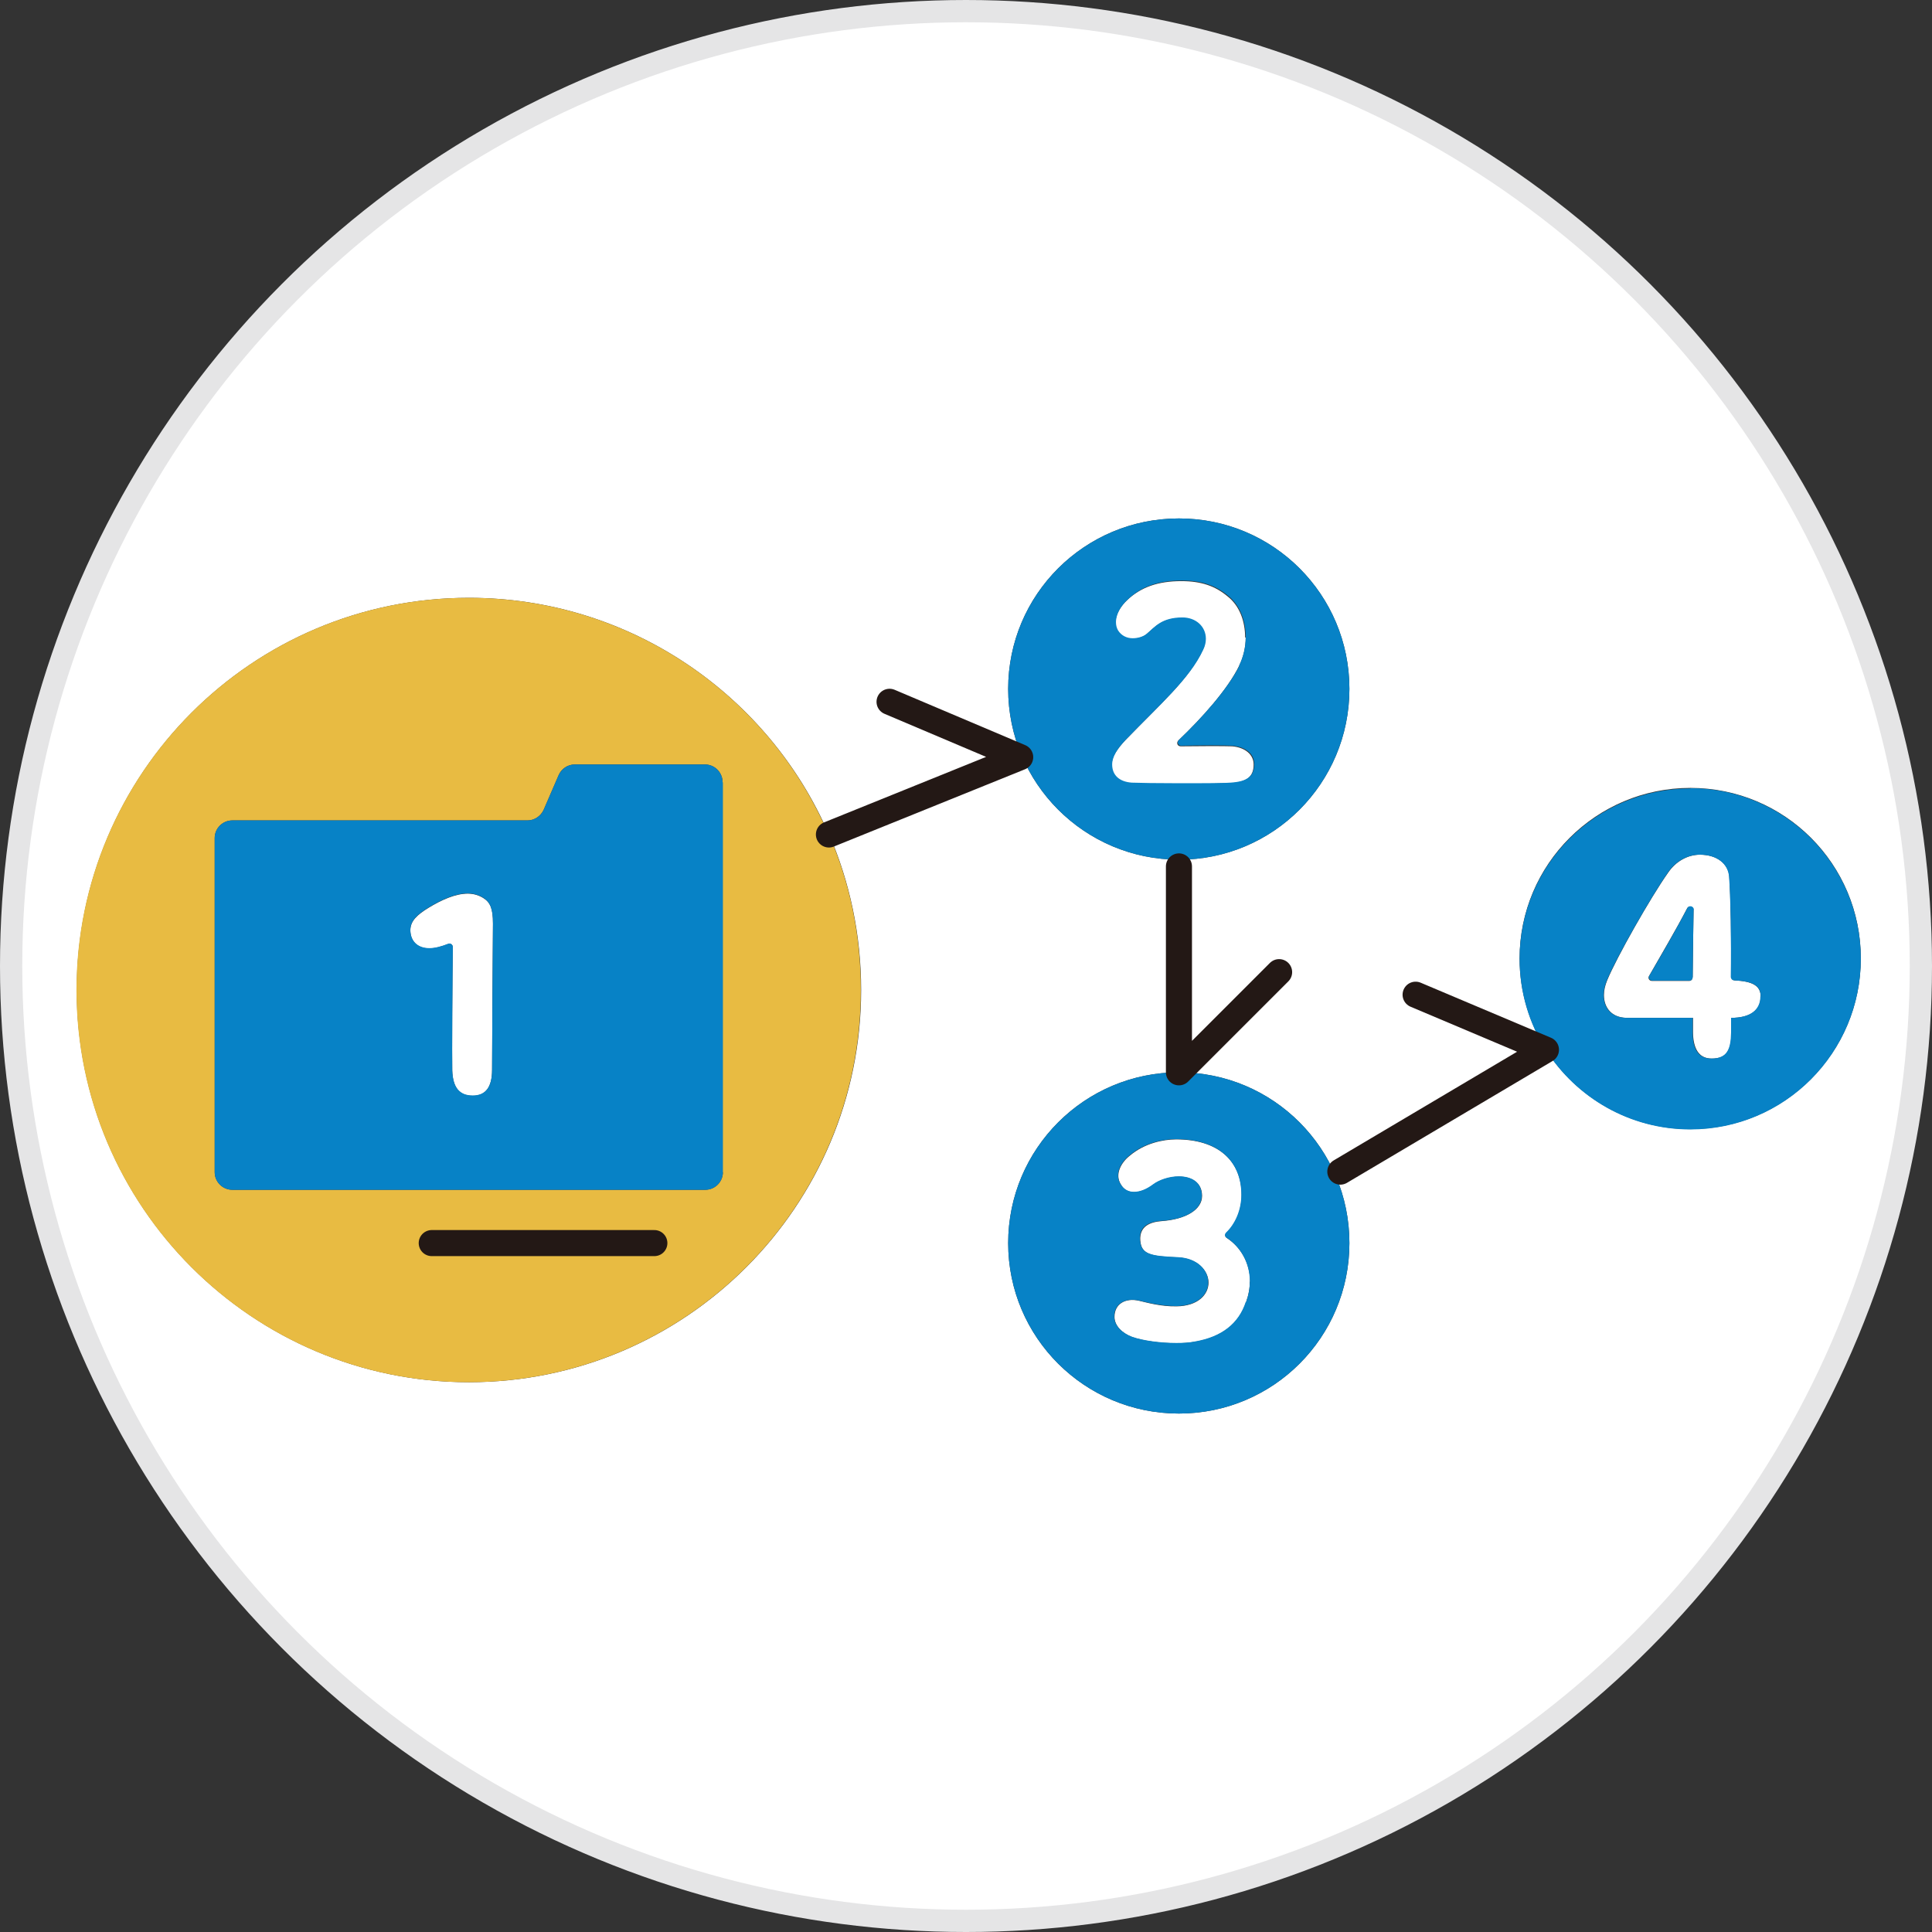
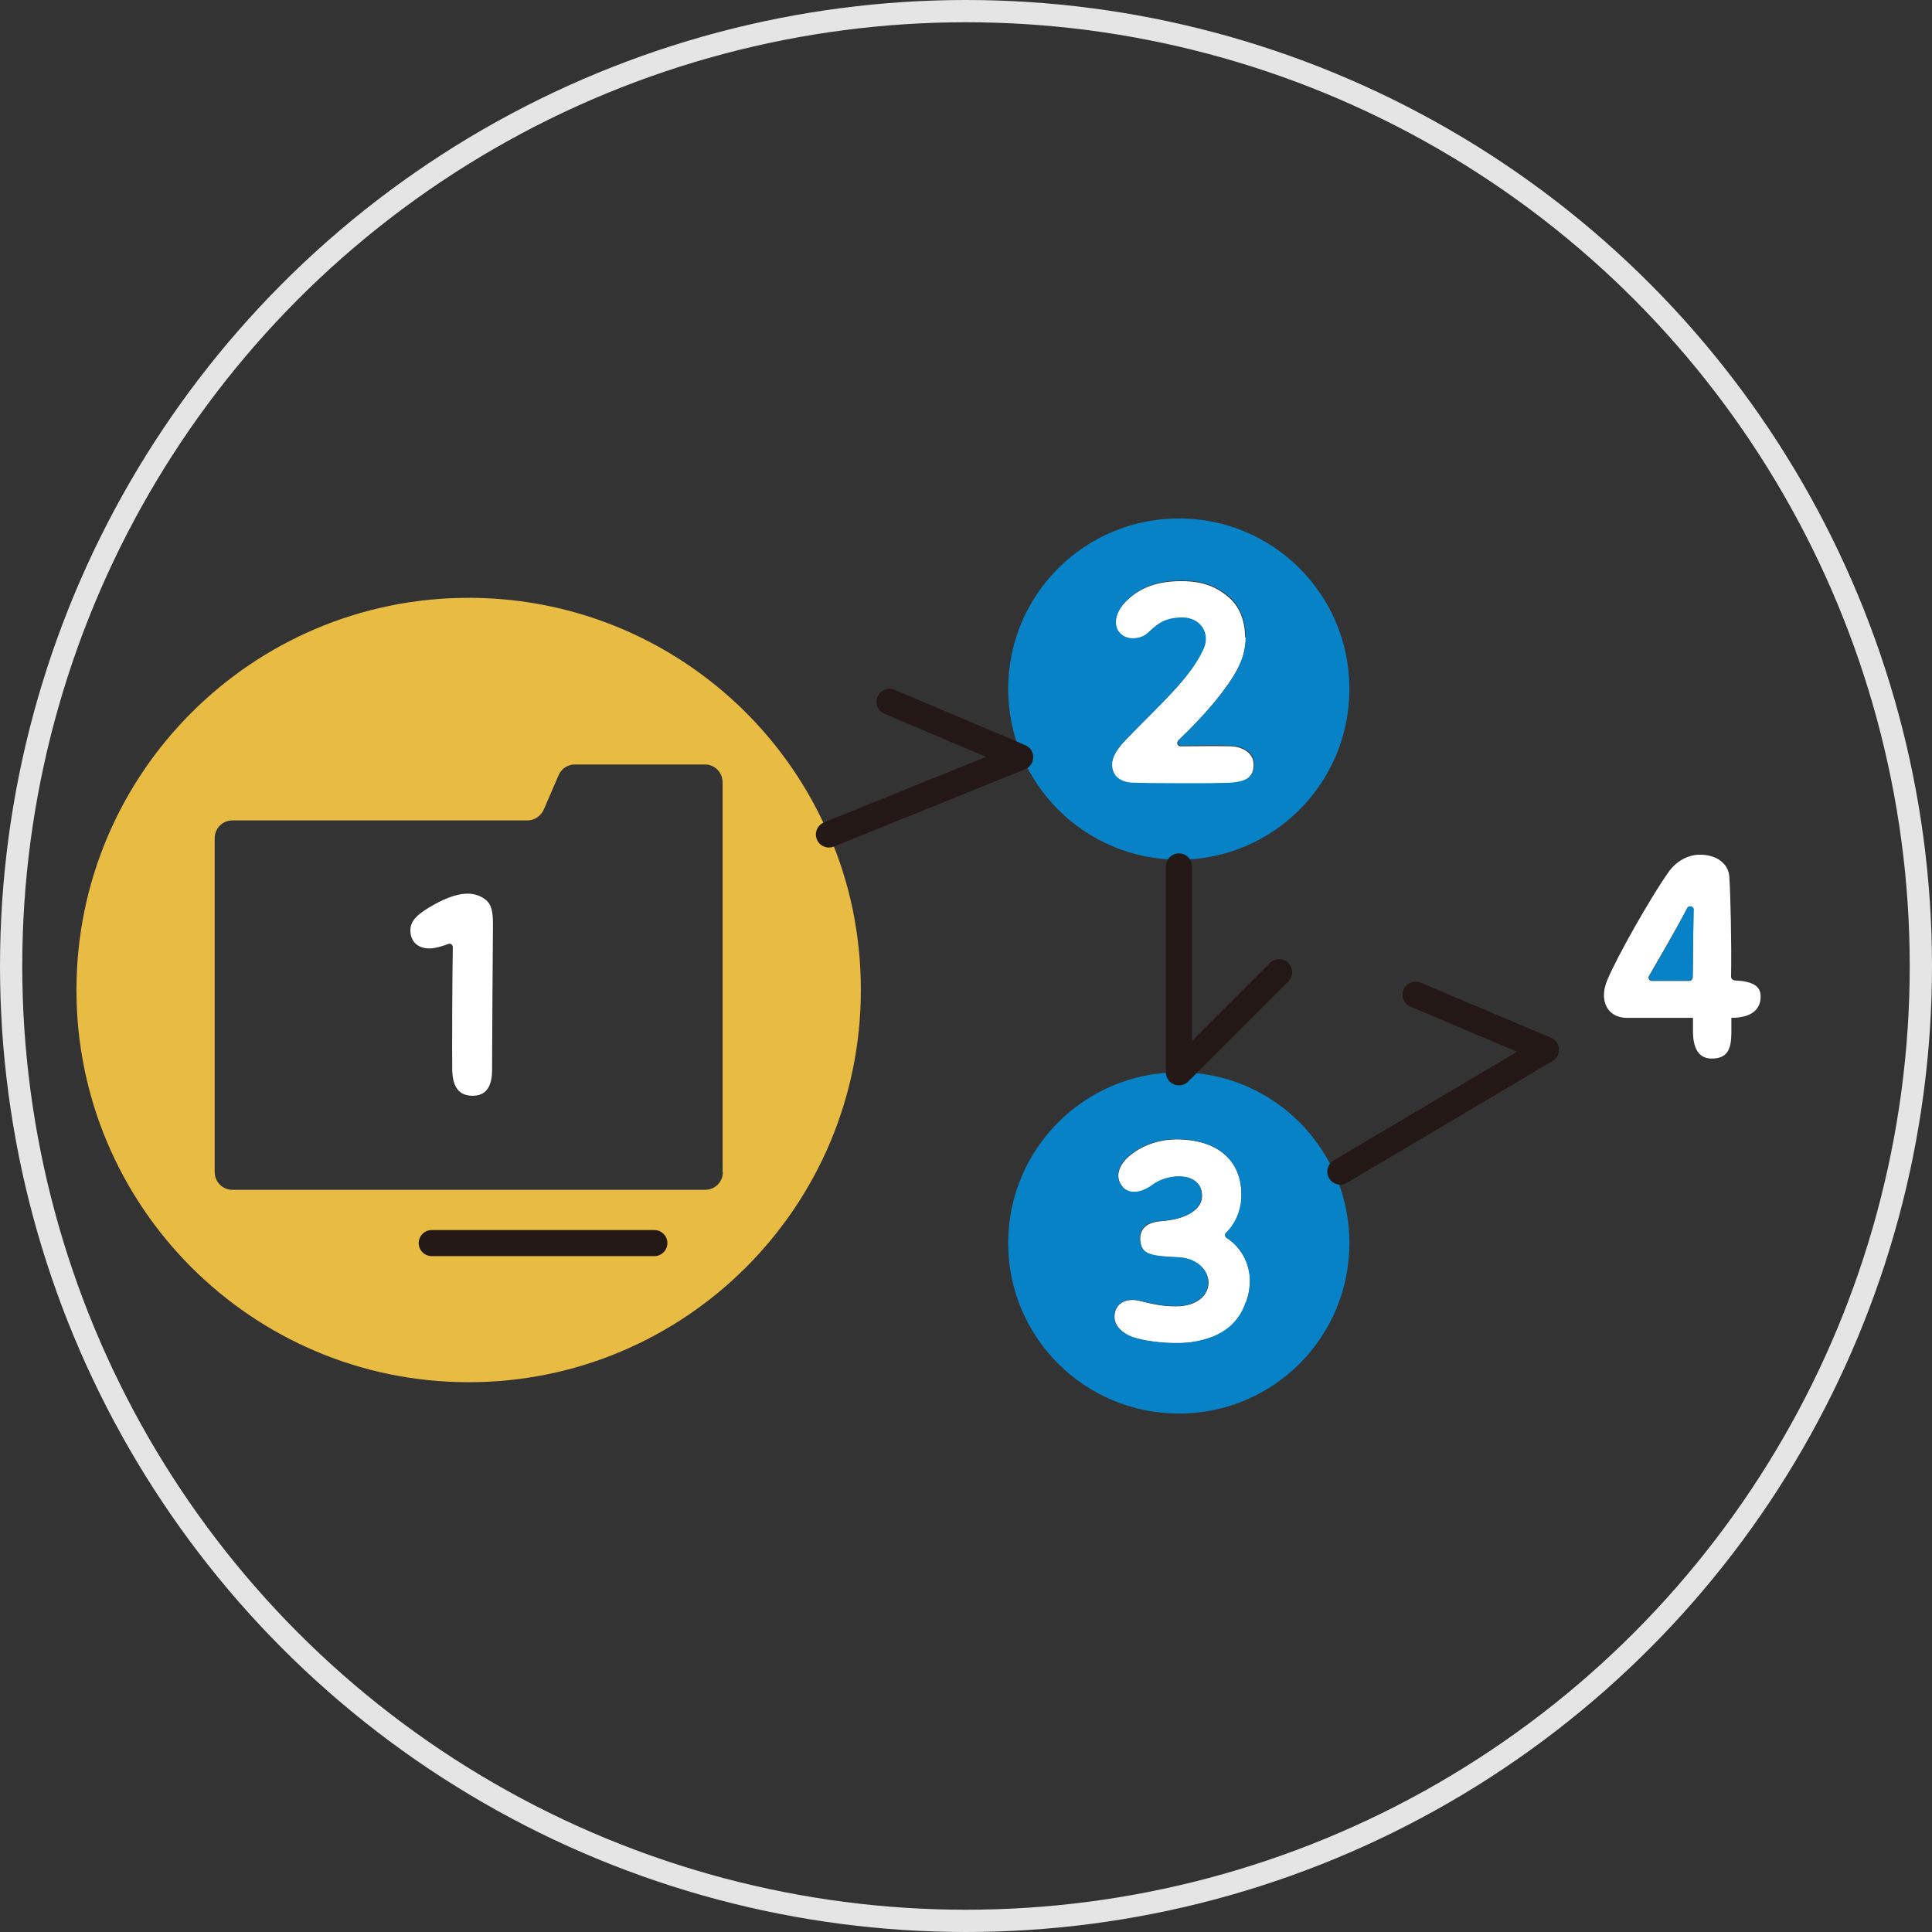
<svg xmlns="http://www.w3.org/2000/svg" id="_レイヤー_1" viewBox="0 0 65.96 65.96">
  <rect x="0" y="0" width="65.96" height="65.96" fill="#333333" stroke="none" />
  <defs>
    <style>.cls-1{stroke:#e5e5e6;stroke-width:.76px;}.cls-1,.cls-2{stroke-linejoin:round;}.cls-1,.cls-2,.cls-3{fill:none;stroke-linecap:round;}.cls-4{fill:#fff;}.cls-4,.cls-5,.cls-6{stroke-width:0px;}.cls-5{fill:#0782c6;}.cls-2,.cls-3{stroke:#231815;stroke-width:.89px;}.cls-3{stroke-miterlimit:10;}.cls-6{fill:#e8bb42;}</style>
  </defs>
  <path class="cls-4" d="m16.83,31.51v.07c-.01.93-.03,4.42-.03,4.95,0,.61-.24.88-.66.88-.46,0-.68-.28-.7-.86-.01-.46,0-3.34.02-4.21,0-.08-.08-.15-.16-.11-.22.08-.44.15-.64.15-.43,0-.65-.27-.65-.62,0-.32.24-.53.61-.76.46-.28.93-.49,1.35-.49.19,0,.37.05.53.15.24.15.33.36.33.87Z" />
  <path class="cls-4" d="m42.67,43.75c0,.23-.04.46-.13.71-.24.73-.82,1.19-1.74,1.35-.19.03-.4.05-.63.05-.54,0-1.14-.08-1.51-.21-.35-.13-.61-.39-.61-.69,0-.44.37-.66.84-.55.26.06.74.2,1.28.19.74-.01,1.09-.41,1.09-.81s-.37-.83-1.04-.86c-.94-.04-1.25-.1-1.29-.58-.03-.48.33-.63.73-.66.84-.06,1.38-.4,1.38-.86s-.36-.66-.79-.66c-.33,0-.67.12-.87.27-.24.18-.46.26-.66.26-.19,0-.35-.08-.45-.26-.22-.34,0-.75.31-.99.49-.41,1.11-.55,1.58-.55,1.41,0,2.23.72,2.23,1.9,0,.53-.21,1-.52,1.29-.06.06-.05.14.02.18.46.3.79.84.79,1.49Z" />
  <path class="cls-4" d="m59.2,33.47c.64.03.91.19.91.55,0,.48-.36.73-1,.73v.5c0,.58-.14.89-.67.89-.46,0-.63-.37-.64-.89v-.5c-.56,0-1.69,0-2.27,0-.51-.01-.77-.35-.77-.78,0-.16.04-.33.11-.5.33-.8,1.49-2.84,2.07-3.66.28-.42.7-.63,1.1-.63.59,0,.97.32,1,.75.04.58.08,2.22.06,3.42,0,.06.05.11.11.12Zm-1.41-.1c0-.45.02-1.48.03-2.3,0-.12-.16-.17-.22-.06-.39.75-.89,1.59-1.3,2.31-.05.08.01.17.1.17.42,0,.96,0,1.27,0,.06,0,.12-.05.11-.12Z" />
  <path class="cls-4" d="m42.53,21.76c0,.33-.08.68-.23.98-.39.8-1.28,1.79-2.07,2.54-.08.08-.03.2.08.2.66-.01,1.47-.01,1.76,0,.44.04.73.28.73.62,0,.38-.19.58-.7.63-.21.02-1.06.03-1.87.03-.71,0-1.39,0-1.61-.02-.44-.03-.67-.26-.67-.62,0-.27.19-.55.48-.86,1.17-1.21,2.17-2.08,2.63-3.06.06-.12.09-.26.09-.37,0-.42-.34-.73-.8-.73-.71,0-.93.33-1.22.56-.11.09-.29.15-.48.15s-.38-.08-.5-.27c-.05-.09-.07-.18-.07-.28,0-.28.19-.57.39-.76.48-.46,1.08-.66,1.86-.66.69,0,1.16.17,1.58.52.42.33.6.86.6,1.41Z" />
-   <path class="cls-4" d="m52.78,35.84c1.04,1.63,2.86,2.71,4.93,2.71,3.22,0,5.82-2.61,5.82-5.83s-2.6-5.82-5.82-5.82-5.83,2.61-5.83,5.82c0,1.14.33,2.21.9,3.11Zm-24.48-7.35h0c-2.05-4.75-6.79-8.08-12.29-8.08-7.4,0-13.39,6-13.39,13.39s6,13.39,13.39,13.39,13.39-6,13.39-13.39c0-1.89-.39-3.69-1.09-5.31Zm11.95,8.12c-3.22,0-5.83,2.61-5.83,5.83s2.61,5.82,5.83,5.82,5.82-2.6,5.82-5.82-2.6-5.83-5.82-5.83ZM32.98.38c18,0,32.6,14.6,32.6,32.6s-14.6,32.6-32.6,32.6S.38,50.98.38,32.98,14.97.38,32.98.38Zm13.09,23.14c0-3.22-2.6-5.82-5.82-5.82s-5.83,2.6-5.83,5.82,2.61,5.83,5.83,5.83,5.82-2.61,5.82-5.83Z" />
-   <path class="cls-5" d="m57.71,26.91c3.22,0,5.82,2.61,5.82,5.82s-2.6,5.83-5.82,5.83c-2.07,0-3.89-1.08-4.93-2.71-.57-.9-.9-1.97-.9-3.11,0-3.21,2.61-5.82,5.83-5.82Zm2.4,7.11c0-.37-.26-.52-.91-.55-.06,0-.11-.06-.11-.12.02-1.2-.01-2.84-.06-3.42-.03-.43-.4-.75-1-.75-.4,0-.82.21-1.1.63-.57.82-1.74,2.86-2.07,3.66-.07.17-.11.34-.11.5,0,.44.26.77.77.78.58,0,1.71,0,2.27,0v.5c0,.53.17.89.64.89.53,0,.66-.31.67-.89v-.5c.64,0,1-.26,1-.73Z" />
  <path class="cls-5" d="m57.82,31.06c-.01.82-.03,1.85-.03,2.3,0,.07-.05.12-.11.12-.31,0-.85,0-1.27,0-.09,0-.15-.1-.1-.17.42-.72.91-1.56,1.3-2.31.06-.11.22-.06.22.06Z" />
  <path class="cls-5" d="m40.25,17.7c3.22,0,5.82,2.6,5.82,5.82s-2.6,5.83-5.82,5.83-5.83-2.61-5.83-5.83,2.61-5.82,5.83-5.82Zm2.05,5.03c.15-.3.23-.64.23-.98,0-.55-.19-1.08-.6-1.41-.43-.35-.89-.52-1.58-.52-.78,0-1.38.19-1.86.66-.21.19-.39.48-.39.76,0,.1.02.19.07.28.12.19.31.27.5.27s.37-.06.48-.15c.28-.24.51-.56,1.22-.56.46,0,.8.31.8.73,0,.12-.03.25-.09.37-.46.99-1.46,1.85-2.63,3.06-.3.31-.48.59-.48.86,0,.36.24.59.67.62.22.01.91.02,1.61.02.82,0,1.67,0,1.87-.03.51-.05.7-.25.7-.63,0-.34-.28-.57-.73-.62-.29-.02-1.1-.02-1.76,0-.11,0-.16-.12-.08-.2.79-.75,1.67-1.74,2.07-2.54Z" />
  <path class="cls-5" d="m40.25,36.61c3.22,0,5.82,2.61,5.82,5.83s-2.6,5.82-5.82,5.82-5.83-2.6-5.83-5.82,2.61-5.83,5.83-5.83Zm2.29,7.85c.09-.25.13-.48.13-.71,0-.65-.33-1.19-.79-1.49-.07-.04-.08-.12-.02-.18.31-.3.52-.77.52-1.29,0-1.18-.82-1.9-2.23-1.9-.47,0-1.09.14-1.58.55-.31.24-.53.65-.31.99.1.17.26.26.45.26.2,0,.42-.08.66-.26.2-.15.55-.27.87-.27.43,0,.79.19.79.66s-.53.81-1.38.86c-.41.03-.77.18-.73.66.04.48.35.54,1.29.58.68.03,1.04.45,1.04.86s-.35.8-1.09.81c-.54,0-1.02-.13-1.28-.19-.46-.1-.84.11-.84.55,0,.3.26.56.61.69.37.13.97.21,1.51.21.23,0,.44-.01.63-.05.93-.16,1.5-.62,1.74-1.35Z" />
  <path class="cls-6" d="m28.3,28.49c.71,1.63,1.09,3.42,1.09,5.31,0,7.4-6,13.39-13.39,13.39s-13.39-6-13.39-13.39,6-13.39,13.39-13.39c5.51,0,10.25,3.33,12.29,8.08h0Zm-3.63,11.53v-13.31c0-.34-.27-.61-.6-.61h-4.45c-.24,0-.46.15-.55.37l-.51,1.18c-.1.21-.31.36-.55.36H7.93c-.33,0-.6.27-.6.6v11.41c0,.33.27.6.6.6h16.15c.33,0,.6-.27.6-.6Z" />
-   <path class="cls-5" d="m24.68,26.71v13.31c0,.33-.27.6-.6.6H7.93c-.33,0-.6-.27-.6-.6v-11.41c0-.33.27-.6.6-.6h10.08c.24,0,.46-.15.55-.36l.51-1.18c.1-.22.31-.37.55-.37h4.45c.33,0,.6.27.6.61Zm-7.85,4.88v-.07c0-.51-.1-.72-.33-.87-.16-.1-.35-.15-.53-.15-.42,0-.89.21-1.35.49-.37.23-.61.44-.61.76,0,.35.22.62.65.62.19,0,.42-.06.64-.15.08-.03.16.03.16.11-.01.87-.03,3.76-.02,4.21.02.58.24.86.7.86.43,0,.66-.27.66-.88,0-.53.02-4.02.03-4.95Z" />
  <polyline class="cls-2" points="28.3 28.49 34.83 25.85 30.37 23.96" />
  <polyline class="cls-2" points="45.76 40 52.78 35.84 48.33 33.96" />
  <polyline class="cls-2" points="40.25 29.58 40.25 36.61 43.67 33.19" />
  <line class="cls-3" x1="14.74" y1="42.44" x2="22.34" y2="42.44" />
  <circle class="cls-1" cx="32.98" cy="32.98" r="32.6" />
</svg>